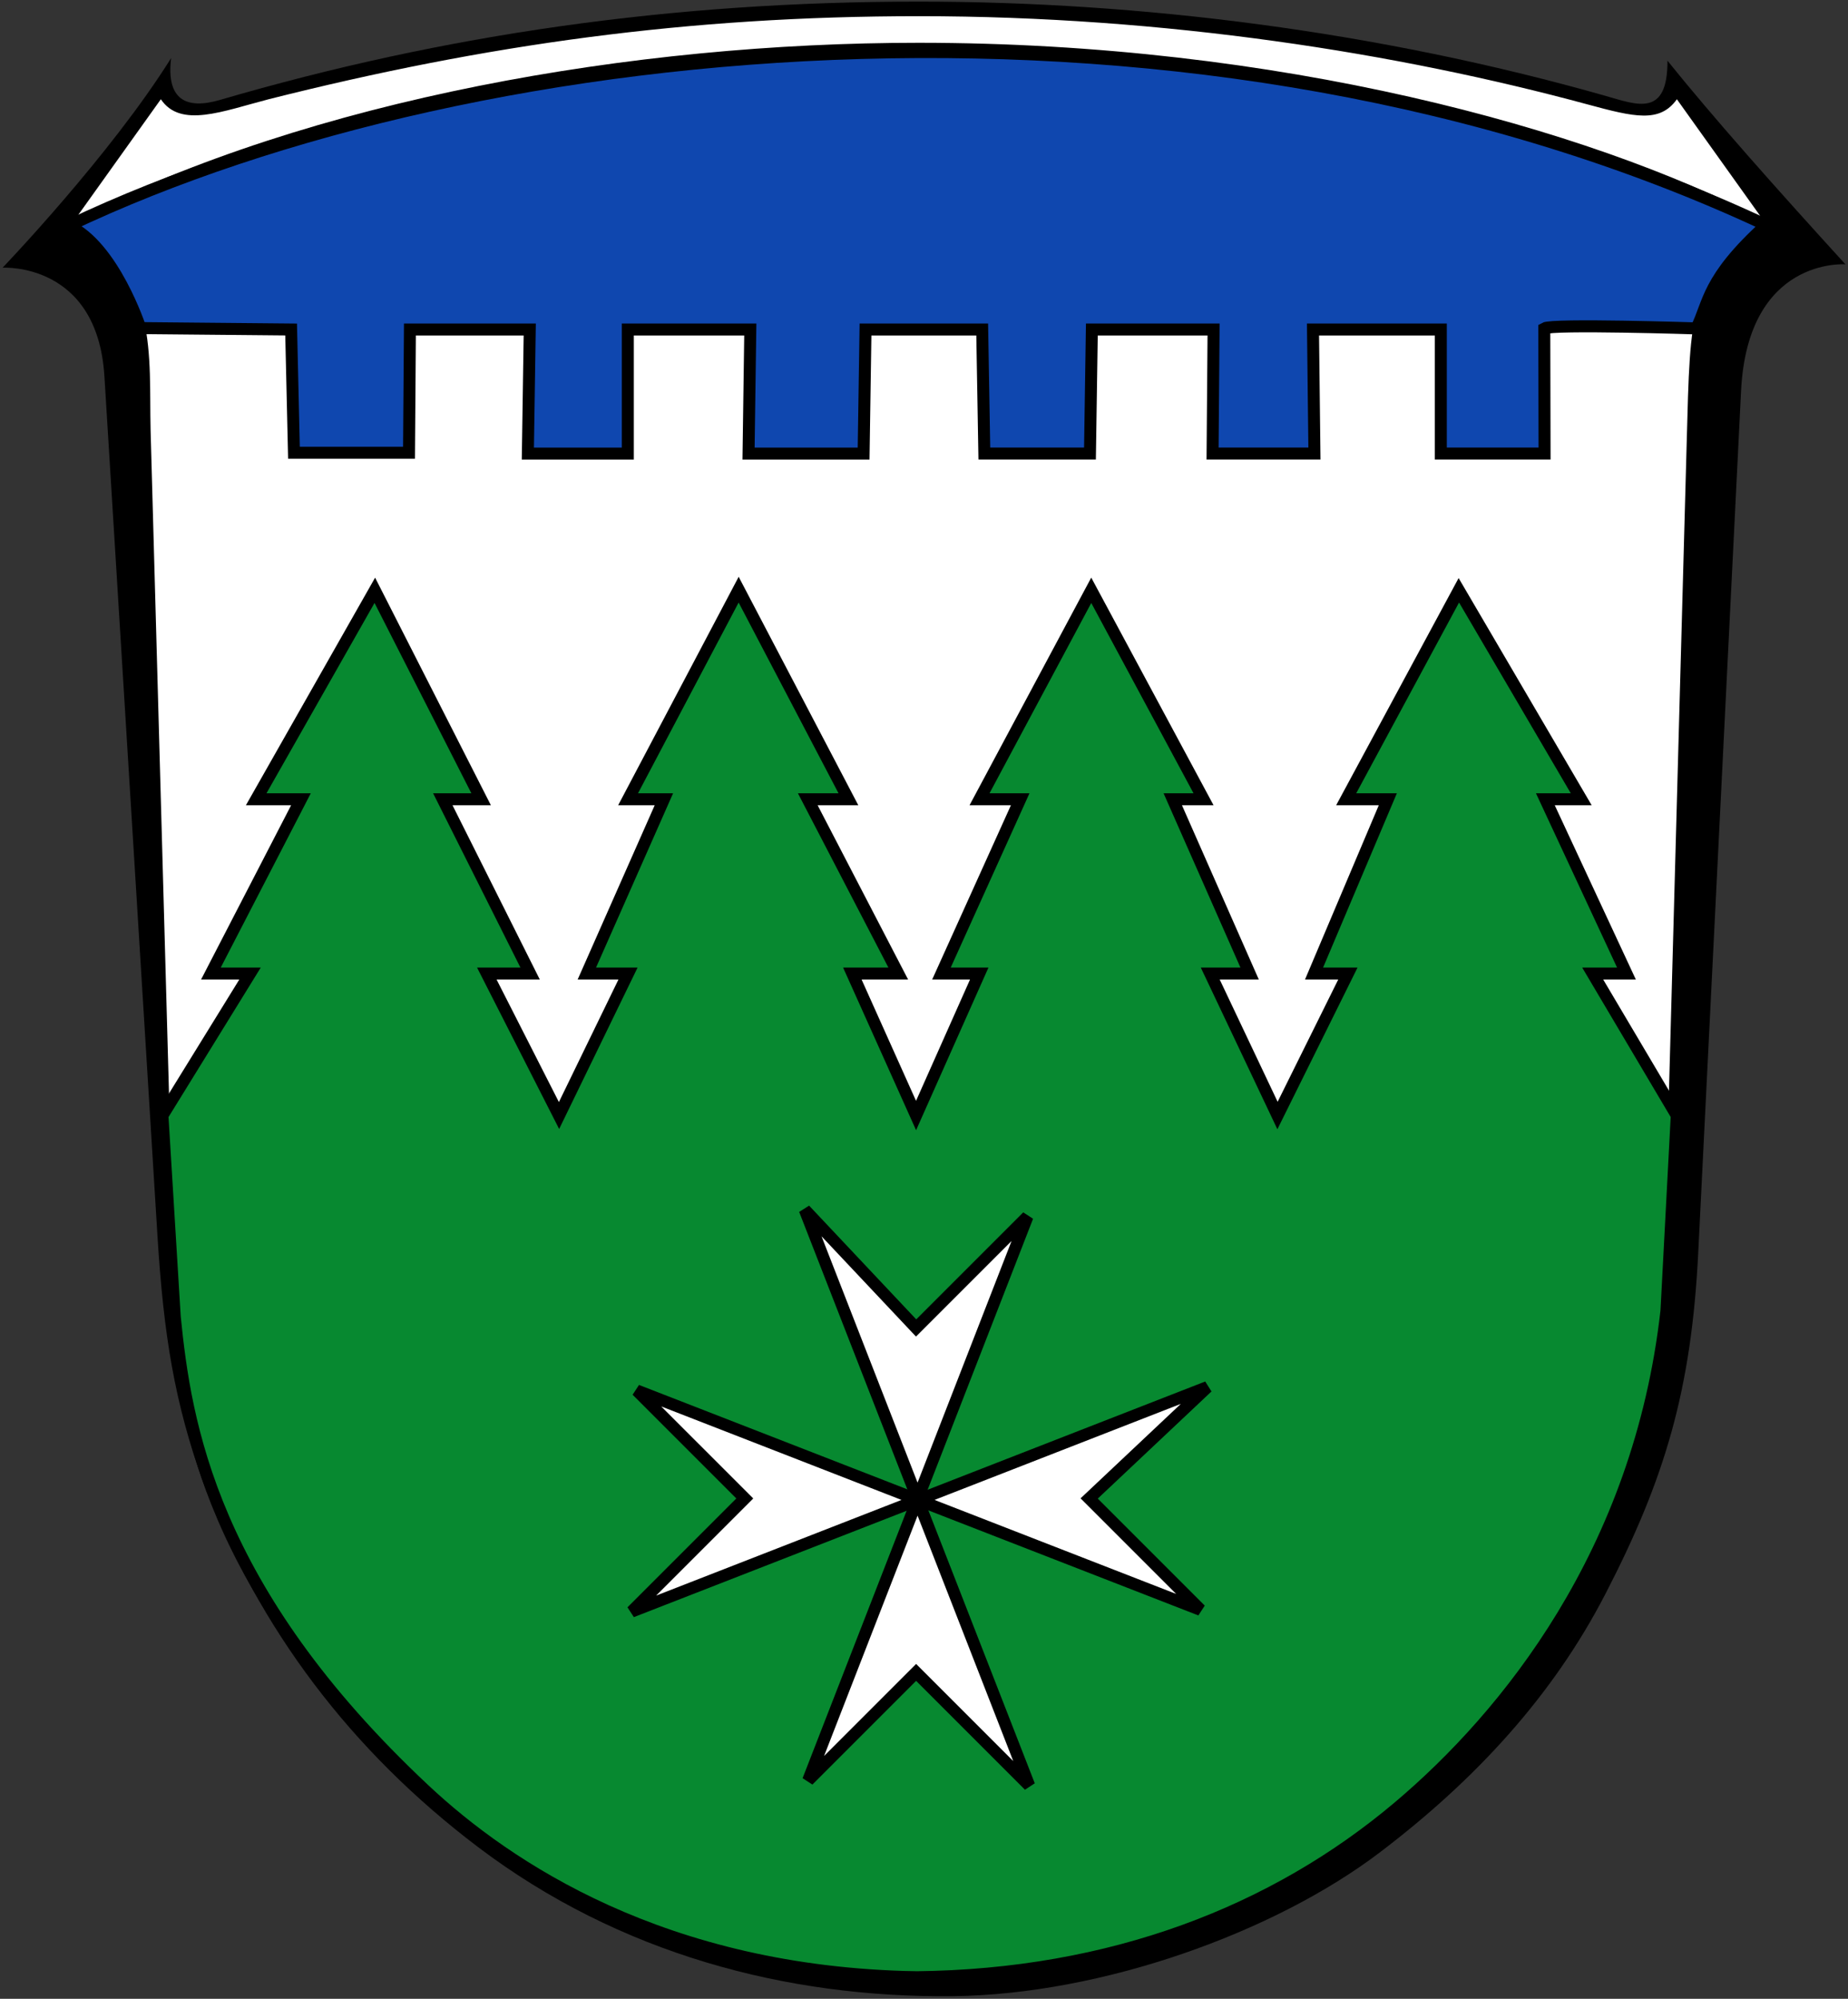
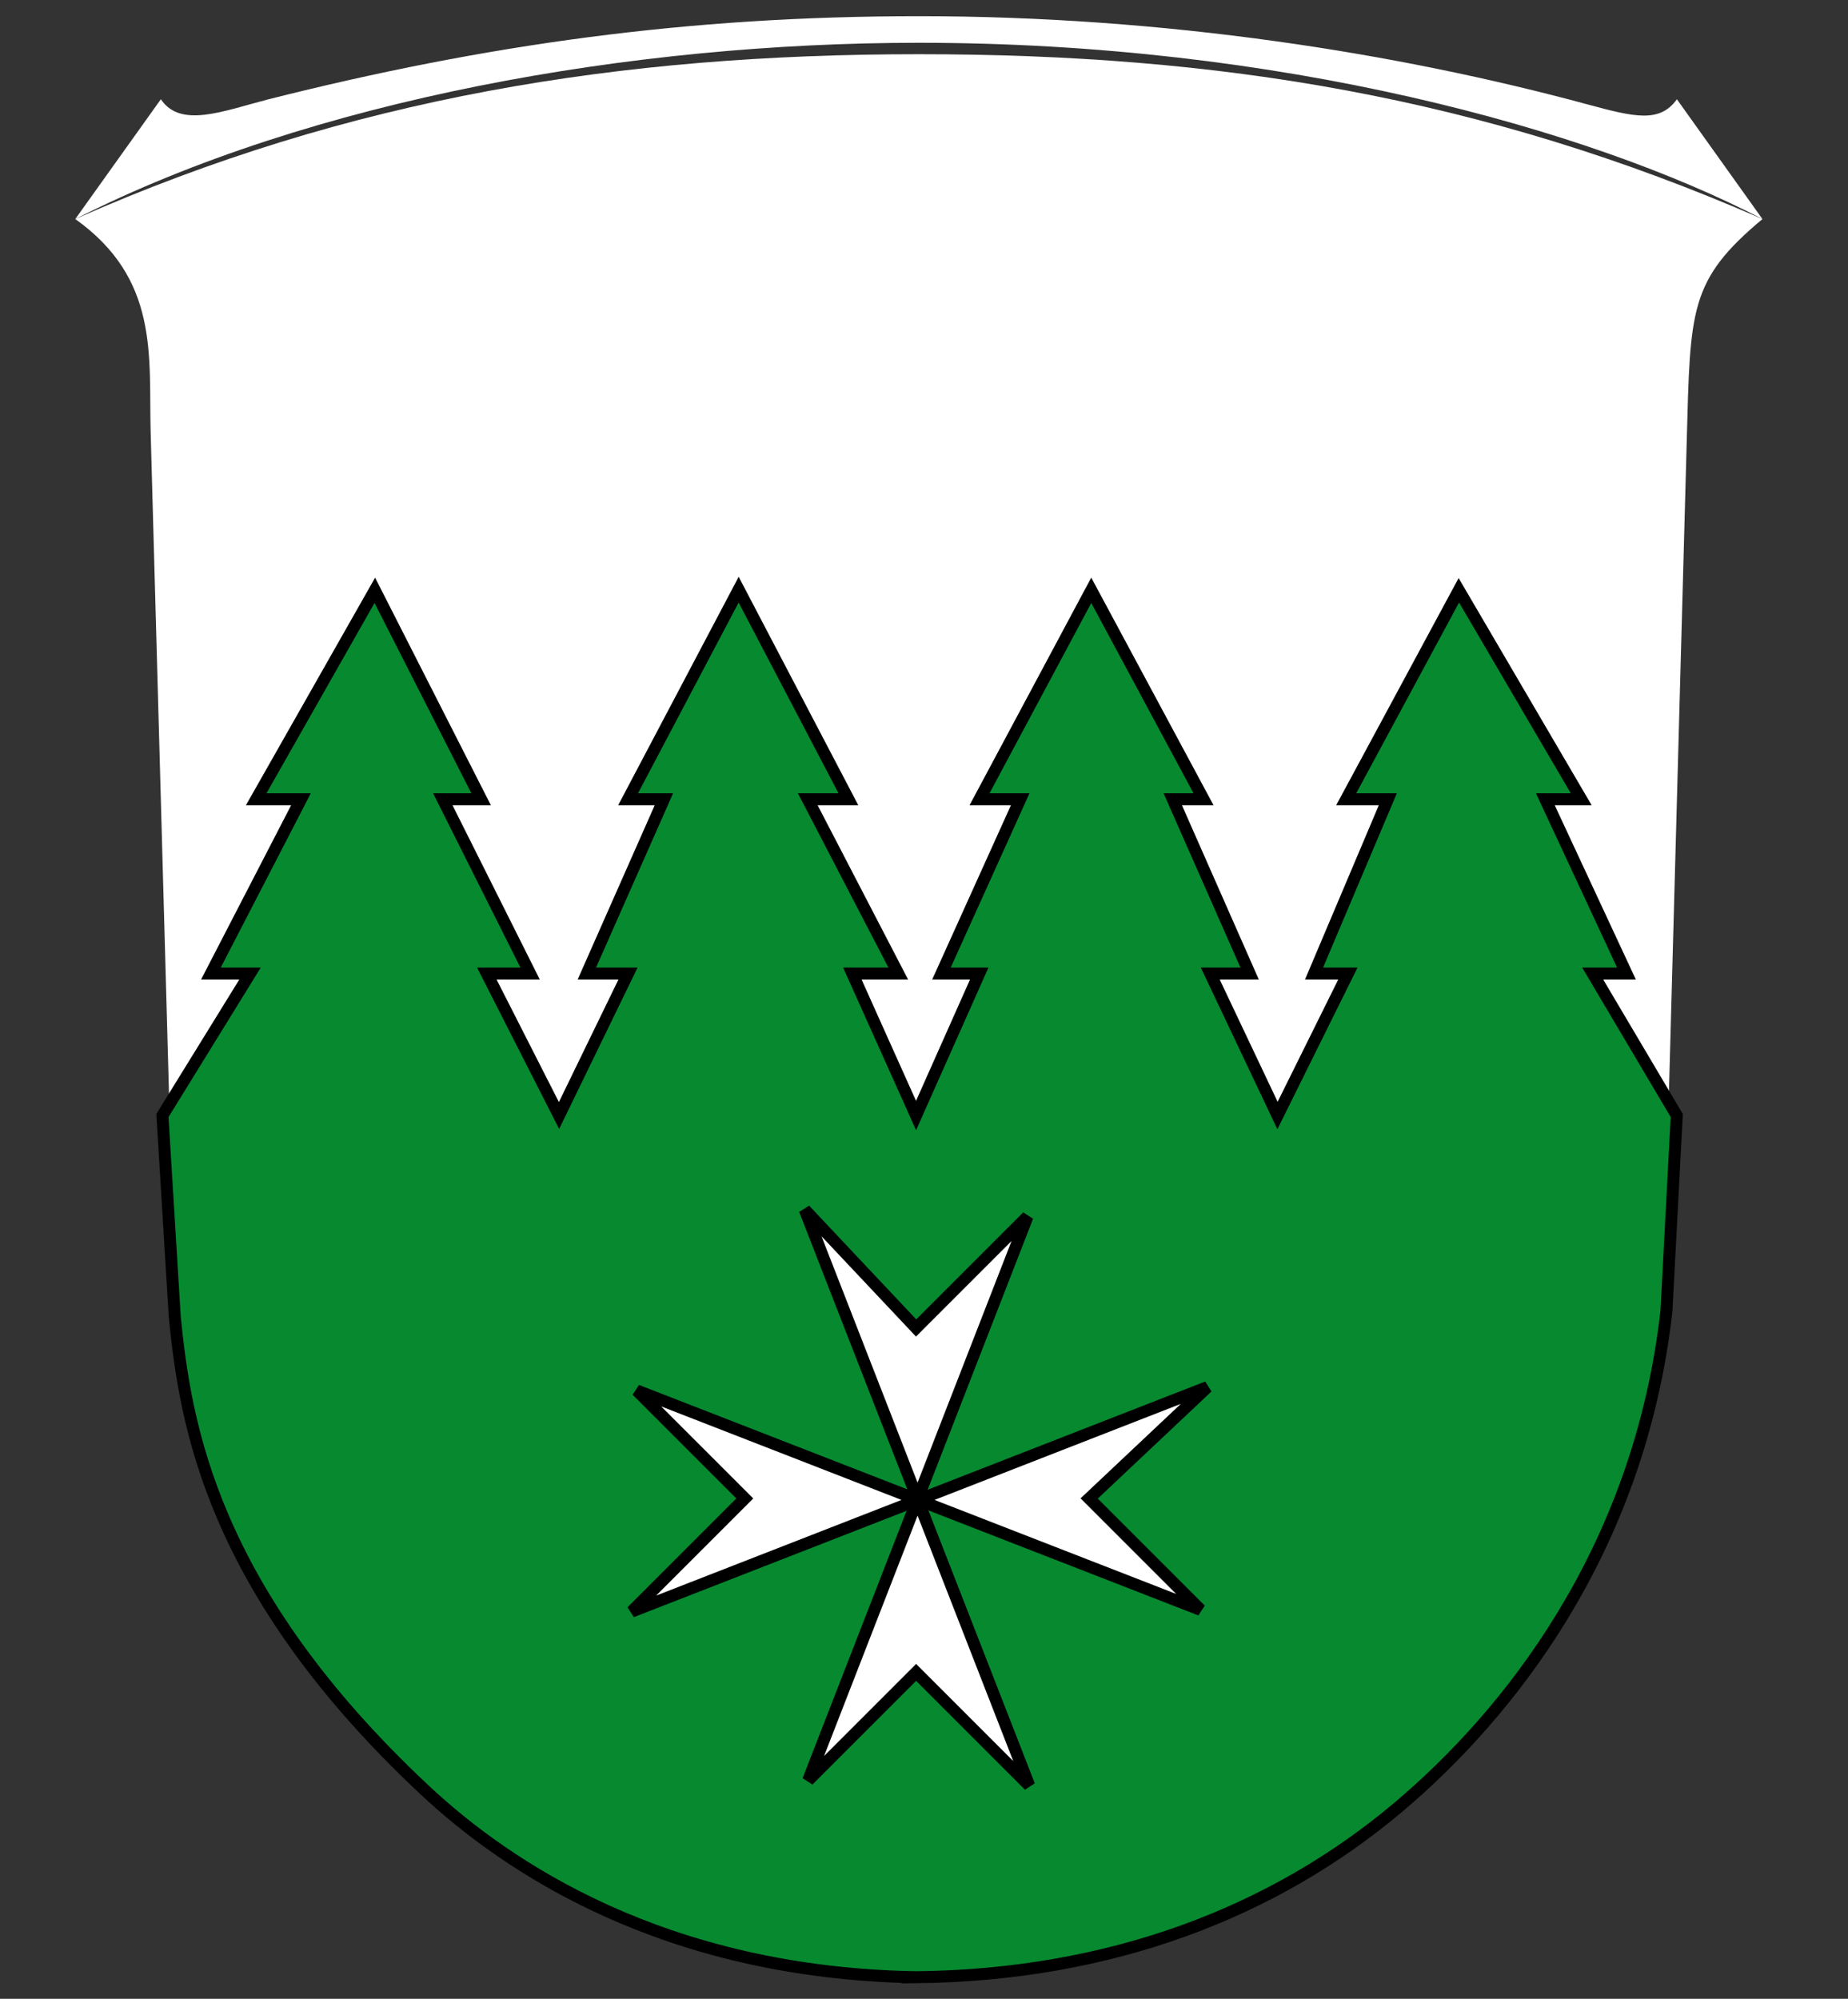
<svg xmlns="http://www.w3.org/2000/svg" xmlns:ns1="http://sodipodi.sourceforge.net/DTD/sodipodi-0.dtd" xmlns:ns2="http://www.inkscape.org/namespaces/inkscape" xmlns:xlink="http://www.w3.org/1999/xlink" version="1.1" viewBox="0 0 1080 1168" id="svg8" ns1:docname="Wappen_Burgwald.svg" ns2:version="1.1.1 (3bf5ae0d25, 2021-09-20)">
  <rect x="0" y="0" width="1080" height="1168" fill="#333333" stroke="none" />
  <defs id="defs12">
    <linearGradient id="linearGradient3980">
      <stop id="stop3982" style="stop-color:#f9d100;stop-opacity:1" offset="0" />
      <stop id="stop3988" style="stop-color:#f9d100;stop-opacity:1" offset="0.5" />
      <stop id="stop3984" style="stop-color:#f9d100;stop-opacity:0" offset="1" />
    </linearGradient>
    <linearGradient id="linearGradient3770">
      <stop id="stop3772" style="stop-color:#ffffff;stop-opacity:1" offset="0" />
      <stop id="stop3780" style="stop-color:#ffffff;stop-opacity:1" offset="0.502" />
      <stop id="stop3774" style="stop-color:#ffffff;stop-opacity:0" offset="1" />
    </linearGradient>
    <linearGradient id="linearGradient5353">
      <stop id="stop5355" style="stop-color:#f9d100;stop-opacity:1" offset="0" />
      <stop id="stop5357" style="stop-color:#f9d100;stop-opacity:0" offset="1" />
    </linearGradient>
    <radialGradient cx="-941.504" cy="516.538" r="209.292" fx="-941.504" fy="516.538" id="radialGradient5359" xlink:href="#linearGradient5353" gradientUnits="userSpaceOnUse" gradientTransform="matrix(0.42,-8.891,9.917,0.464,-4258.93,-7979.38)" />
    <radialGradient cx="-941.504" cy="516.538" r="209.292" fx="-941.504" fy="516.538" id="radialGradient2893" xlink:href="#linearGradient5353" gradientUnits="userSpaceOnUse" gradientTransform="matrix(0.462,-9.462,10.927,0.494,-4923.85,-8781.59)" />
    <radialGradient cx="-941.504" cy="516.538" r="209.292" fx="-941.504" fy="516.538" id="radialGradient3442" xlink:href="#linearGradient5353" gradientUnits="userSpaceOnUse" gradientTransform="matrix(0.374,-7.595,8.848,0.397,-3880.78,-7030.1)" />
    <radialGradient cx="-941.504" cy="516.538" r="209.292" fx="-941.504" fy="516.538" id="radialGradient2822" xlink:href="#linearGradient5353" gradientUnits="userSpaceOnUse" gradientTransform="matrix(0.371,-7.595,8.771,0.397,-4730.55,-7040.28)" />
    <radialGradient cx="-941.504" cy="516.538" r="209.292" fx="-941.504" fy="516.538" id="radialGradient2820" xlink:href="#linearGradient5353" gradientUnits="userSpaceOnUse" gradientTransform="matrix(0.42,-8.891,9.917,0.464,-4258.93,-7979.38)" />
    <linearGradient id="linearGradient2814">
      <stop id="stop2816" style="stop-color:#ffffff;stop-opacity:1" offset="0" />
      <stop id="stop2818" style="stop-color:#f9d100;stop-opacity:0" offset="1" />
    </linearGradient>
    <linearGradient id="linearGradient3448">
      <stop id="stop3450" style="stop-color:#f9d100;stop-opacity:0" offset="0" />
      <stop id="stop3452" style="stop-color:#f9d100;stop-opacity:0" offset="1" />
    </linearGradient>
    <radialGradient cx="-941.504" cy="516.538" r="209.292" fx="-941.504" fy="516.538" id="radialGradient3022" xlink:href="#linearGradient5353" gradientUnits="userSpaceOnUse" gradientTransform="matrix(0.374,-7.595,8.848,0.397,-3880.78,-7030.1)" />
    <radialGradient cx="-941.504" cy="516.538" r="209.292" fx="-941.504" fy="516.538" id="radialGradient3977" xlink:href="#linearGradient5353" gradientUnits="userSpaceOnUse" gradientTransform="matrix(0.376,-7.704,8.896,0.402,-3870.8,-7107.54)" />
    <radialGradient cx="263.015" cy="254.599" r="203.22" fx="263.015" fy="254.599" id="radialGradient3778" xlink:href="#linearGradient3770" gradientUnits="userSpaceOnUse" gradientTransform="matrix(1.552,1.804,-1.391,1.197,379.733,-487.208)" />
    <linearGradient x1="-645.17" y1="187.54" x2="-343.188" y2="141.644" id="linearGradient4044" xlink:href="#linearGradient3980" gradientUnits="userSpaceOnUse" gradientTransform="translate(-220.872,-28.685)" />
    <clipPath id="clipPath2438">
      <path d="M -0.138,841.445 L 595.138,841.445 L 595.138,-0.445 L -0.138,-0.445 L -0.138,841.445 z" id="path2440" />
    </clipPath>
    <clipPath id="clipPath2444">
-       <path d="M 0.03,841.95 L 595.29,841.95 L 595.29,0.03 L 0.03,0.03 L 0.03,841.95 z" id="path2446" />
-     </clipPath>
+       </clipPath>
    <clipPath id="clipPath3474">
      <path d="M -0.138,841.445 L 595.138,841.445 L 595.138,-0.445 L -0.138,-0.445 L -0.138,841.445 z" id="path3476" />
    </clipPath>
    <clipPath id="clipPath3480">
      <path d="M 0.03,841.95 L 595.29,841.95 L 595.29,0.03 L 0.03,0.03 L 0.03,841.95 z" id="path3482" />
    </clipPath>
    <style type="text/css" id="style13" />
    <clipPath id="clippath">
      <path d="M 360,4140 C 360,5929.403 1810.597,7380 3600,7380 C 5389.403,7380 6840,5929.403 6840,4140 L 6840,270 L 360,270 L 360,4140 z" id="path11" />
    </clipPath>
    <path id="B" d="M134.41 285.663c12.742 8.653 24.726 31.478 24.373 44.048" />
    <path id="C" d="M325.107 288.329c-12.742 8.653-24.726 31.478-24.373 44.048" />
    <radialGradient cx="-941.504" cy="516.538" r="209.292" fx="-941.504" fy="516.538" id="radialGradient5359-3" xlink:href="#linearGradient5353" gradientUnits="userSpaceOnUse" gradientTransform="matrix(0.42,-8.891,9.917,0.464,-4258.93,-7979.38)" />
    <radialGradient cx="-941.504" cy="516.538" r="209.292" fx="-941.504" fy="516.538" id="radialGradient2893-6" xlink:href="#linearGradient5353" gradientUnits="userSpaceOnUse" gradientTransform="matrix(0.462,-9.462,10.927,0.494,-4923.85,-8781.59)" />
    <radialGradient cx="-941.504" cy="516.538" r="209.292" fx="-941.504" fy="516.538" id="radialGradient3442-9" xlink:href="#linearGradient5353" gradientUnits="userSpaceOnUse" gradientTransform="matrix(0.374,-7.595,8.848,0.397,-3880.78,-7030.1)" />
    <radialGradient cx="-941.504" cy="516.538" r="209.292" fx="-941.504" fy="516.538" id="radialGradient2822-7" xlink:href="#linearGradient5353" gradientUnits="userSpaceOnUse" gradientTransform="matrix(0.371,-7.595,8.771,0.397,-4730.55,-7040.28)" />
    <radialGradient cx="-941.504" cy="516.538" r="209.292" fx="-941.504" fy="516.538" id="radialGradient2820-4" xlink:href="#linearGradient5353" gradientUnits="userSpaceOnUse" gradientTransform="matrix(0.42,-8.891,9.917,0.464,-4258.93,-7979.38)" />
    <radialGradient cx="-941.504" cy="516.538" r="209.292" fx="-941.504" fy="516.538" id="radialGradient3022-2" xlink:href="#linearGradient5353" gradientUnits="userSpaceOnUse" gradientTransform="matrix(0.374,-7.595,8.848,0.397,-3880.78,-7030.1)" />
    <radialGradient cx="-941.504" cy="516.538" r="209.292" fx="-941.504" fy="516.538" id="radialGradient3977-9" xlink:href="#linearGradient5353" gradientUnits="userSpaceOnUse" gradientTransform="matrix(0.376,-7.704,8.896,0.402,-3870.8,-7107.54)" />
    <radialGradient cx="263.015" cy="254.599" r="203.22" fx="263.015" fy="254.599" id="radialGradient3778-6" xlink:href="#linearGradient3770" gradientUnits="userSpaceOnUse" gradientTransform="matrix(1.552,1.804,-1.391,1.197,601.055,-480.525)" />
    <clipPath id="clipPath2438-0">
      <path d="M -0.138,841.445 L 595.138,841.445 L 595.138,-0.445 L -0.138,-0.445 L -0.138,841.445 z" id="path2440-6" />
    </clipPath>
    <clipPath id="clipPath2444-0">
      <path d="M 0.03,841.95 L 595.29,841.95 L 595.29,0.03 L 0.03,0.03 L 0.03,841.95 z" id="path2446-3" />
    </clipPath>
    <clipPath id="clipPath3474-1">
      <path d="M -0.138,841.445 L 595.138,841.445 L 595.138,-0.445 L -0.138,-0.445 L -0.138,841.445 z" id="path3476-3" />
    </clipPath>
    <clipPath id="clipPath3480-3">
      <path d="M 0.03,841.95 L 595.29,841.95 L 595.29,0.03 L 0.03,0.03 L 0.03,841.95 z" id="path3482-8" />
    </clipPath>
  </defs>
  <ns1:namedview id="namedview10" pagecolor="#ffffff" bordercolor="#666666" borderopacity="1.0" ns2:pageshadow="2" ns2:pageopacity="0.0" ns2:pagecheckerboard="0" showgrid="false" ns2:zoom="0.5036925" ns2:cx="872.55618" ns2:cy="604.53551" ns2:window-width="1920" ns2:window-height="1017" ns2:window-x="1912" ns2:window-y="-8" ns2:window-maximized="1" ns2:current-layer="g166" showguides="true" ns2:guide-bbox="true">
    <ns1:guide position="535.425,536.067" orientation="0,-1" id="guide3414" />
    <ns1:guide position="535.425,536.067" orientation="1,0" id="guide9404" />
  </ns1:namedview>
-   <path d="m974.5 35.47c26.21 32.62 62.79 73.78 104 119 0 0-57.1-4.47-61 74l-25 503c-3.97 81.4-19.86 133.3-54.19 199.8-30.81 59.7-76 108.7-131.8 151.1-61.52 46.8-162.4 83.23-250 84.11-96.99.97-194.6-24.74-277-87.03-74-56-128.1-127.2-160.5-212.5-17-47-23.42-87-27-145l-30.98-502c-4.13-66.98-59.52-63.51-59.52-63.51s62.99-65.68 98.5-122.5c-3 24.52 9 30.17 28.5 24.47 131.5-38.47 264.5-57.47 408.5-57.47 129 0 268 17.21 401 55 18.55 5.27 36.65 13 36.49-20.53z" id="path2" />
  <path d="m94 58c11.51 17.09 36 7 63 0 126.9-32 245-48.54 380-48.54 144 0 280 21.54 390.9 51.58 27.26 7.385 42.1 10.96 52.1-3.04l50 70c-102-53-283-103-493-103-167-.02-355 33-493 103z" fill="#fff" id="path4" />
  <path d="m88 251 12.84 462.8c0 57.09 11.32 114.2 33.26 167 21.84 52.69 54.09 101.1 94.56 141.5 40.37 40.07 88.75 73.12 141.4 94.16 52.79 22.04 109.9 33.05 167 33.05s114.2-11.02 167-33.05c52.69-21.03 101.1-54.09 141.4-94.16 40.47-40.47 72.72-88.85 94.56-141.5 21.94-52.79 33.26-109.9 33.26-167l12.47-456c2.1-76.85 1.25-93.85 44.25-129.8-164.2-71.71-318.4-96.32-493-96.32s-332.8 25.37-493 96.32c49 34.95 42.96 79.76 44 123z" fill="#fff" id="path6" style="fill:#ffffff" />
  <style id="style182">.B{stroke:#1b1a1c}.C{stroke-width:1.75}.D{stroke-linecap:round}.E{fill:none}.F{fill-rule:evenodd}.G{stroke-width:2}.H{fill:#1b1a1c}.I{fill:#d8201f}</style>
  <g id="g166" transform="matrix(2.334,0,0,2.334,0.329,0.518)">
    <path d="" id="path5031" style="fill:#f9d100;fill-opacity:1;fill-rule:nonzero;stroke:none;stroke-width:2.9;stroke-linecap:square;stroke-linejoin:miter;stroke-miterlimit:4;stroke-dasharray:none;stroke-opacity:1" />
    <path d="m 229.183,494.811 c 48.935,-0.5 89.766,-16.355 120.911,-42.656 27.019,-22.816 60.24,-63.757 67.03,-124.169 l 2.582,-48.918 -21.047,-35.545 h 8.452 l -20.304,-43.628 h 8.983 l -30.648,-52.327 -28.21,52.327 h 10.426 l -18.471,43.628 h 8.474 l -17.623,35.545 -16.84,-35.545 h 9.86 l -19.24,-43.628 h 7.705 l -28.119,-52.327 -27.982,52.327 h 10.185 l -19.714,43.628 h 9.461 l -15.818,35.545 -15.954,-35.545 h 11.495 l -22.652,-43.628 h 10.176 l -27.487,-52.486 -27.691,52.486 h 8.969 l -19.29,43.628 h 10.309 l -17.275,35.545 -18.079,-35.545 h 10.841 l -21.857,-43.628 h 9.595 L 93.711,147.568 64.004,199.895 h 11.208 l -22.544,43.628 h 9.796 l -21.935,35.545 3.094,50.49 c 2.663,26.448 8.926,68.165 62.584,118.389 20.568,19.252 59.899,45.772 122.977,46.864 z" id="path3399" style="fill:#078930;fill-opacity:1;fill-rule:evenodd;stroke:#000000;stroke-width:2.999;stroke-linecap:butt;stroke-linejoin:miter;stroke-miterlimit:4;stroke-dasharray:none;stroke-opacity:1" ns1:nodetypes="cscccccccccccccccccccccccccccccccccccccccccccsc" />
-     <path d="m 386.538,81.995 c 1.932,-1.159 38.064,0.003 38.064,0.003 3.202,-6.241 2.463,-12.267 17.493,-25.868 C 301.024,-9.833 120.448,7.142 17.043,56.299 c 11.291,5.185 17.952,25.62 17.952,25.62 l 37.758,0.352 0.709,30.859 h 28.811 l 0.224,-30.859 h 30.004 l -0.472,31.076 25.032,-0.002 -5e-5,-31.074 h 30.665 l -0.437,31.071 28.811,-0.003 0.472,-31.069 h 29.221 l 0.535,31.066 26.449,-0.002 0.472,-31.063 h 30.476 l -0.248,31.061 25.505,-0.002 -0.361,-31.058 h 32.006 l 10e-6,31.055 25.977,-0.002 z" id="path3411" style="fill:#0f47af;fill-opacity:1;fill-rule:evenodd;stroke:#000000;stroke-width:2.999;stroke-linecap:butt;stroke-linejoin:miter;stroke-miterlimit:4;stroke-dasharray:none;stroke-opacity:1" ns1:nodetypes="ccccccccccccccccccccccccccccc" />
    <path d="M 202.219,445.517 257.133,304.372 229.247,332.258 201.361,302.656 257.562,446.804 229.247,418.489 Z" id="path3248" style="fill:#ffffff;fill-rule:evenodd;stroke:#000000;stroke-width:2.999;stroke-linecap:butt;stroke-linejoin:miter;stroke-miterlimit:4;stroke-dasharray:none;stroke-opacity:1" />
    <path d="m 159.318,347.917 141.145,54.913 -27.886,-27.886 29.602,-27.886 -144.148,56.2 28.315,-28.315 z" id="path3250" style="fill:#ffffff;fill-rule:evenodd;stroke:#000000;stroke-width:2.999;stroke-linecap:butt;stroke-linejoin:miter;stroke-miterlimit:4;stroke-dasharray:none;stroke-opacity:1" />
  </g>
</svg>